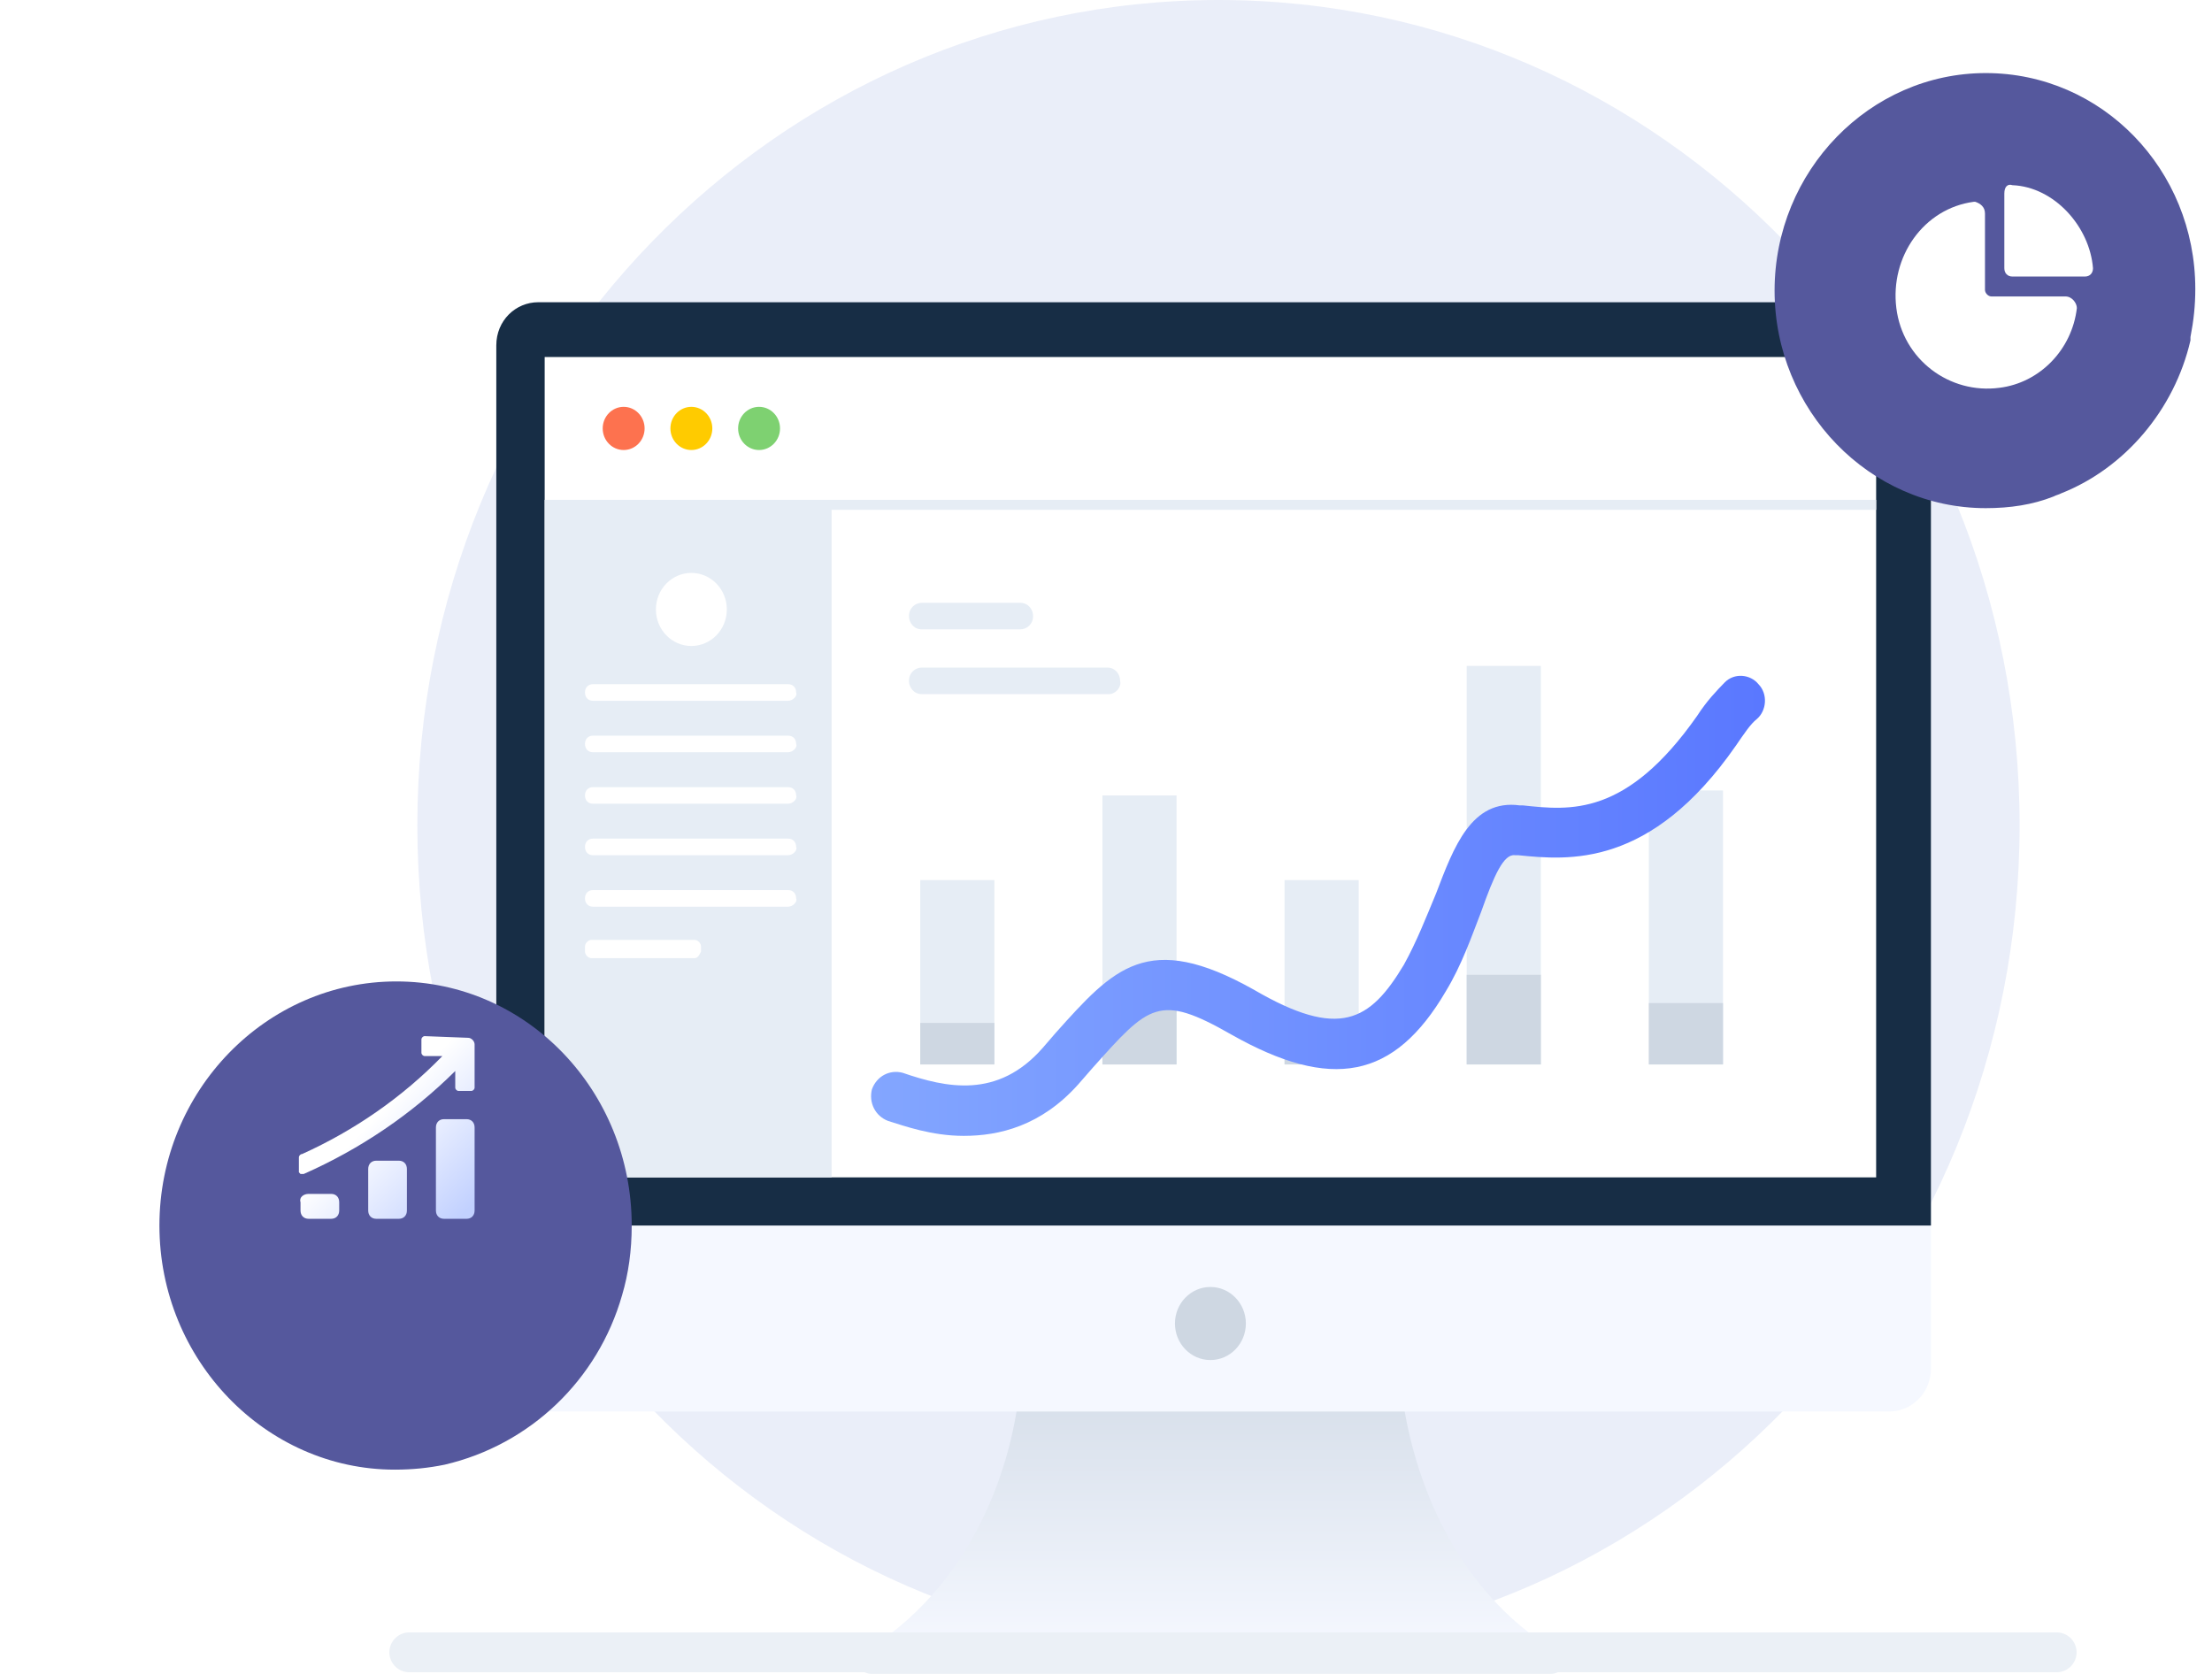
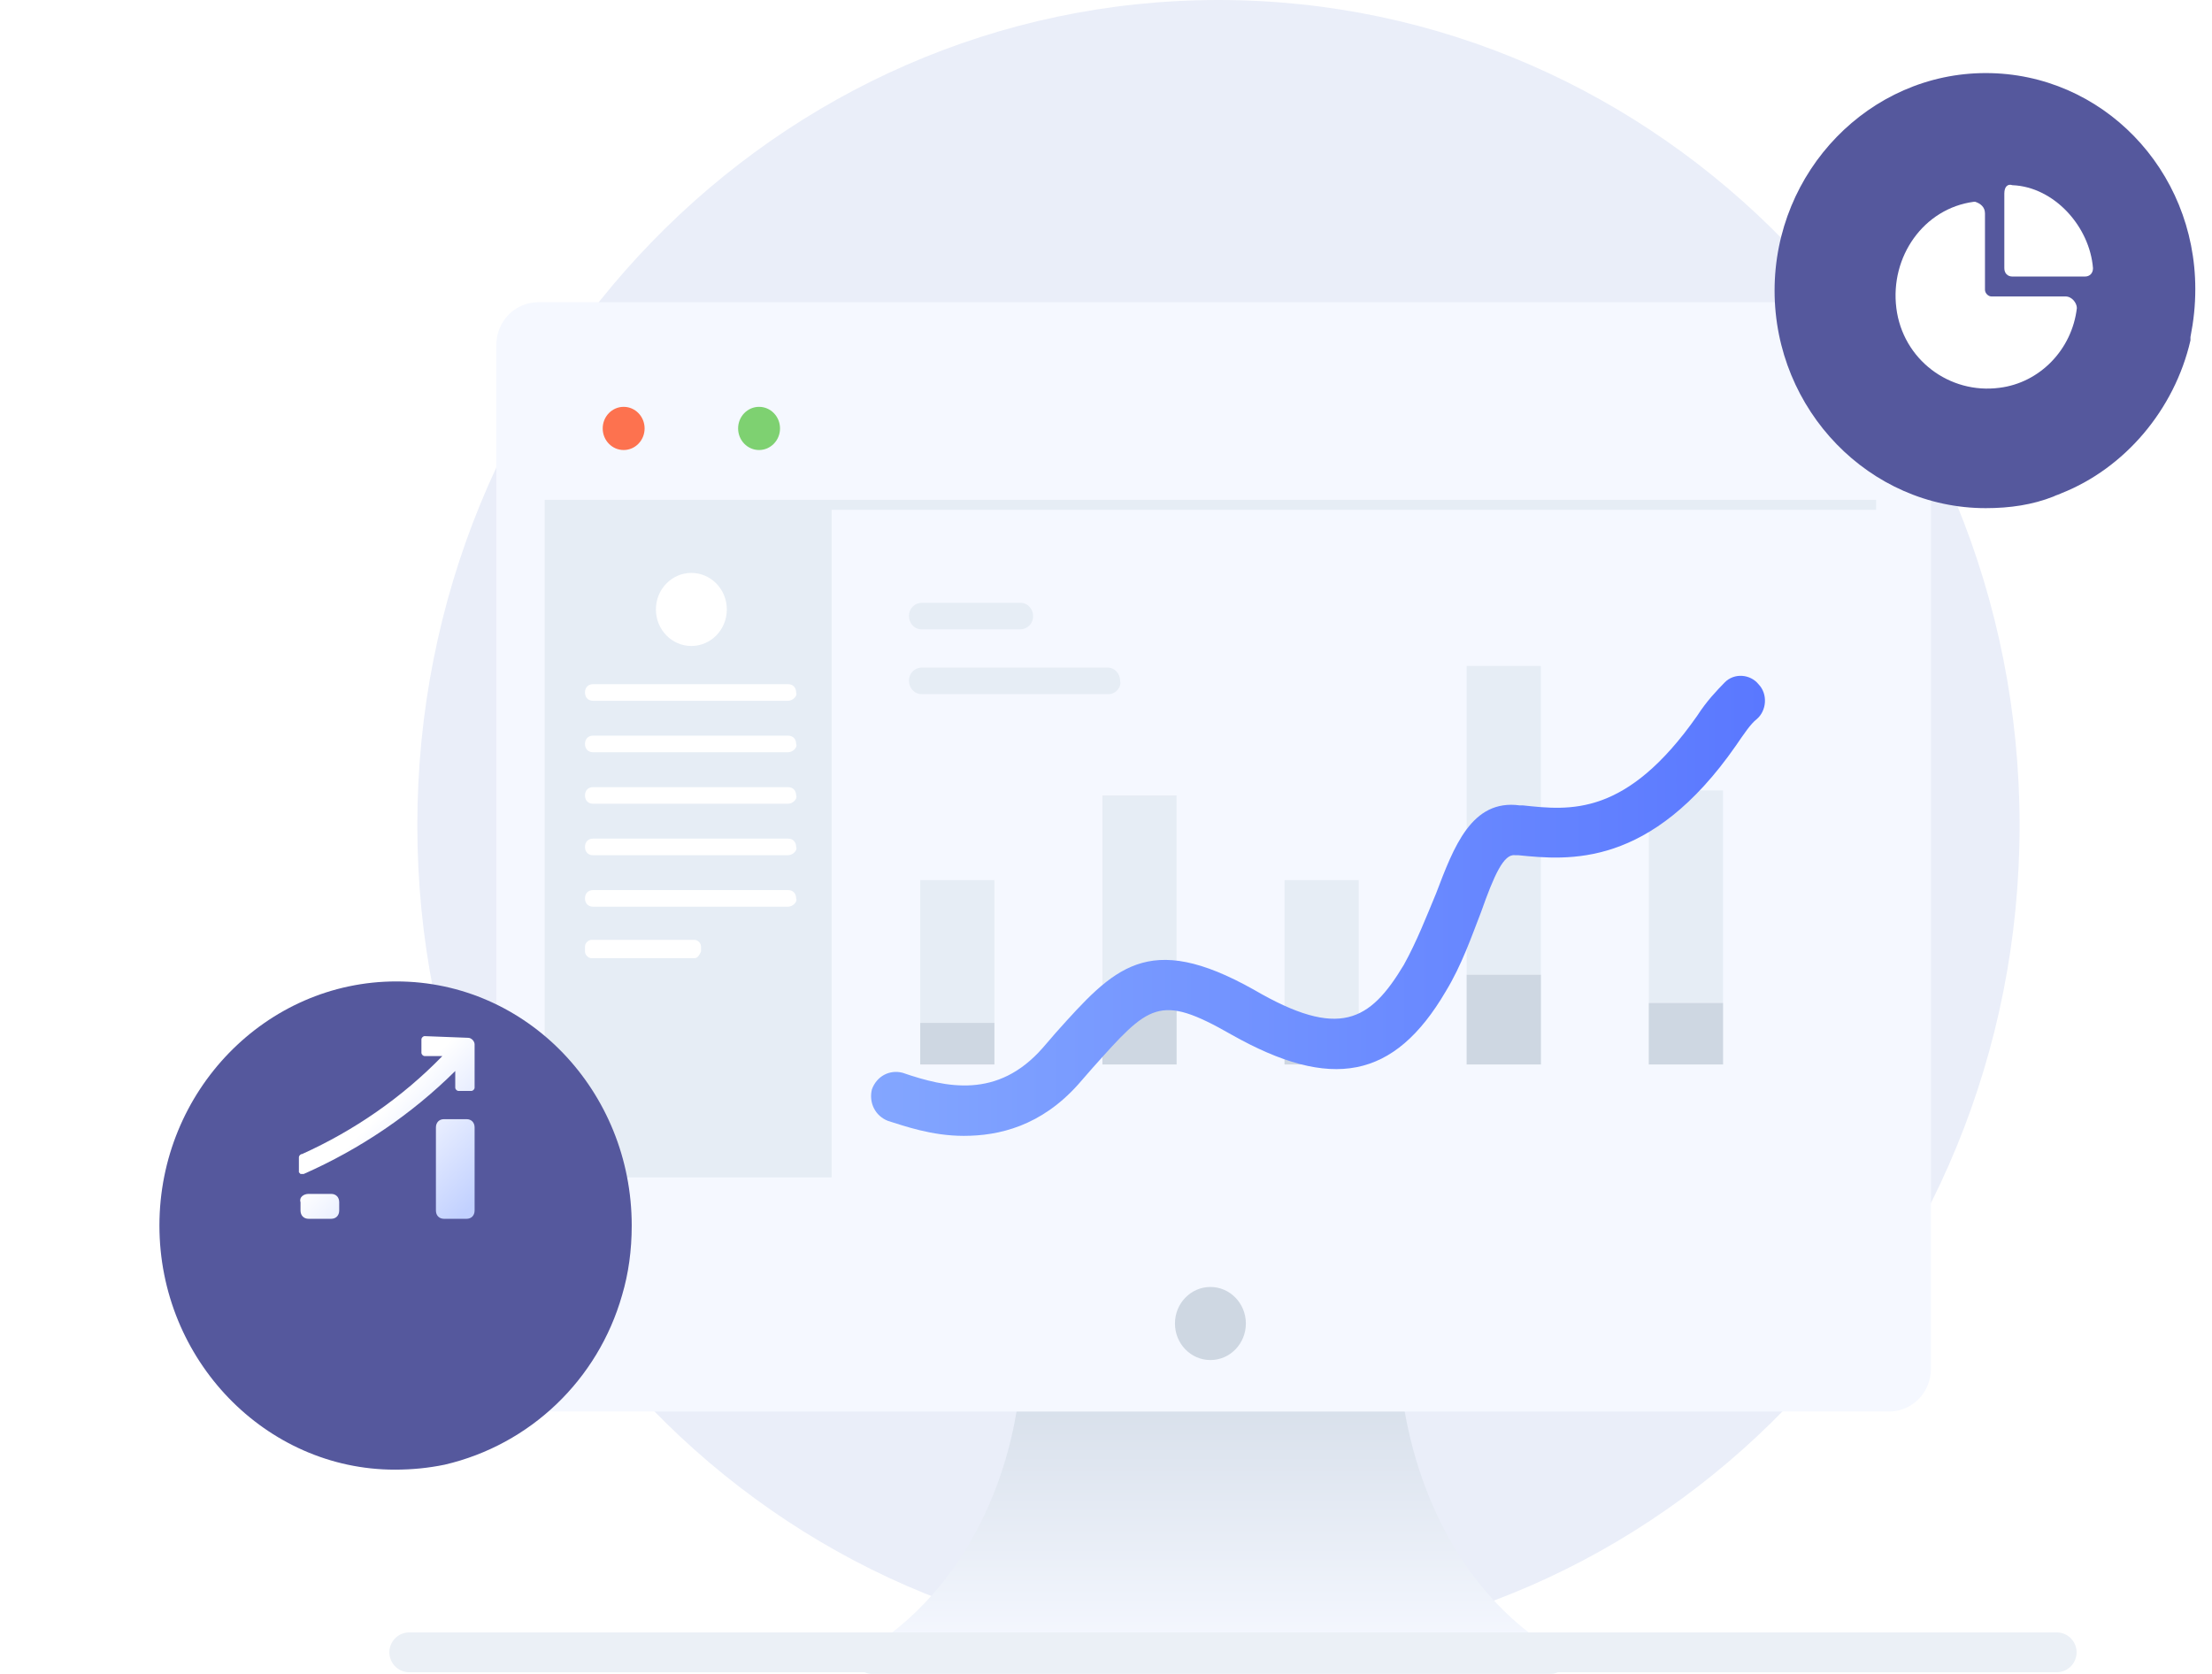
<svg xmlns="http://www.w3.org/2000/svg" width="111" height="84" viewBox="0 0 111 84" fill="none">
  <path d="M61.144 82.833C83.346 82.833 101.345 64.29 101.345 41.417C101.345 18.543 83.346 0 61.144 0C38.941 0 20.942 18.543 20.942 41.417C20.942 64.29 38.941 82.833 61.144 82.833Z" fill="#EAEEF9" />
  <path d="M78.292 83C72.549 83.166 65.592 83 60.739 82.916C55.886 83 48.929 83.166 43.186 83C48.849 79.666 50.871 73.416 51.194 69.333H70.284C70.688 73.416 72.63 79.666 78.292 83Z" fill="url(#paint0_linear_253_694)" />
  <path d="M43.753 84H77.807C78.292 84 78.696 83.583 78.696 83.083C78.696 82.583 78.292 82.167 77.807 82.167H43.753C43.267 82.167 42.863 82.583 42.863 83.083C42.863 83.583 43.267 84 43.753 84Z" fill="#EBF0F6" />
  <path d="M96.896 17.333V68.667C96.896 69.917 95.925 70.833 94.793 70.833H27.009C25.795 70.833 24.905 69.833 24.905 68.667V17.333C24.905 16.083 25.876 15.167 27.009 15.167H94.793C95.925 15.083 96.896 16.083 96.896 17.333Z" fill="#F5F8FF" />
-   <path d="M96.896 17.333V61.5H24.905V17.333C24.905 16.083 25.876 15.167 27.009 15.167H94.793C95.925 15.083 96.896 16.083 96.896 17.333Z" fill="#172D45" />
-   <path d="M94.146 17.916H27.332V59.083H94.146V17.916Z" fill="white" />
  <path d="M31.296 22.583C31.877 22.583 32.347 22.098 32.347 21.5C32.347 20.901 31.877 20.416 31.296 20.416C30.715 20.416 30.244 20.901 30.244 21.5C30.244 22.098 30.715 22.583 31.296 22.583Z" fill="#FD724F" />
-   <path d="M34.693 22.583C35.274 22.583 35.745 22.098 35.745 21.5C35.745 20.901 35.274 20.416 34.693 20.416C34.112 20.416 33.642 20.901 33.642 21.5C33.642 22.098 34.112 22.583 34.693 22.583Z" fill="#FFCB00" />
  <path d="M38.09 22.583C38.671 22.583 39.142 22.098 39.142 21.5C39.142 20.901 38.671 20.416 38.09 20.416C37.51 20.416 37.039 20.901 37.039 21.5C37.039 22.098 37.51 22.583 38.09 22.583Z" fill="#7ED171" />
  <path d="M94.146 25.083H41.73H31.053H27.332V59.083H41.73V25.583H94.146V25.083Z" fill="#E6EDF5" />
  <path d="M34.693 32.417C35.676 32.417 36.473 31.596 36.473 30.583C36.473 29.571 35.676 28.75 34.693 28.75C33.71 28.75 32.914 29.571 32.914 30.583C32.914 31.596 33.71 32.417 34.693 32.417Z" fill="white" />
  <path d="M39.546 35.167H29.759C29.516 35.167 29.355 35 29.355 34.75C29.355 34.5 29.516 34.333 29.759 34.333H39.546C39.789 34.333 39.951 34.5 39.951 34.75C40.032 34.917 39.789 35.167 39.546 35.167Z" fill="white" />
  <path d="M39.546 37.75H29.759C29.516 37.75 29.355 37.583 29.355 37.333C29.355 37.083 29.516 36.916 29.759 36.916H39.546C39.789 36.916 39.951 37.083 39.951 37.333C40.032 37.5 39.789 37.75 39.546 37.75Z" fill="white" />
  <path d="M39.546 40.333H29.759C29.516 40.333 29.355 40.167 29.355 39.917C29.355 39.667 29.516 39.5 29.759 39.5H39.546C39.789 39.5 39.951 39.667 39.951 39.917C40.032 40.083 39.789 40.333 39.546 40.333Z" fill="white" />
  <path d="M39.546 42.917H29.759C29.516 42.917 29.355 42.75 29.355 42.5C29.355 42.25 29.516 42.083 29.759 42.083H39.546C39.789 42.083 39.951 42.25 39.951 42.5C40.032 42.667 39.789 42.917 39.546 42.917Z" fill="white" />
  <path d="M39.546 45.5H29.759C29.516 45.5 29.355 45.333 29.355 45.083C29.355 44.833 29.516 44.666 29.759 44.666H39.546C39.789 44.666 39.951 44.833 39.951 45.083C40.032 45.25 39.789 45.5 39.546 45.5Z" fill="white" />
  <path d="M34.855 48.083H29.678C29.516 48.083 29.355 47.916 29.355 47.75V47.5C29.355 47.333 29.516 47.166 29.678 47.166H34.855C35.017 47.166 35.178 47.333 35.178 47.5V47.75C35.098 47.916 35.017 48.083 34.855 48.083Z" fill="white" />
  <path d="M60.739 68.25C61.722 68.25 62.519 67.429 62.519 66.416C62.519 65.404 61.722 64.583 60.739 64.583C59.756 64.583 58.96 65.404 58.96 66.416C58.96 67.429 59.756 68.25 60.739 68.25Z" fill="#CED7E2" />
  <path d="M110.162 14.5C110.162 15.333 110.081 16.083 109.919 16.917C109.919 17 109.919 17 109.919 17.083C109.111 20.583 106.603 23.5 103.448 24.75C103.287 24.833 103.206 24.833 103.044 24.917C101.992 25.333 100.86 25.5 99.647 25.5C93.823 25.5 89.05 20.583 89.05 14.583C89.05 8.583 93.823 3.667 99.647 3.667C105.471 3.667 110.162 8.5 110.162 14.5Z" fill="#55589D" />
  <path d="M49.9 44.166H46.179V53.416H49.9V44.166Z" fill="#E6EDF5" />
  <path d="M59.04 39.917H55.32V53.417H59.04V39.917Z" fill="#E6EDF5" />
  <path d="M68.181 44.166H64.46V53.416H68.181V44.166Z" fill="#E6EDF5" />
  <path d="M77.321 33.417H73.6V53.416H77.321V33.417Z" fill="#E6EDF5" />
  <path d="M86.462 39.666H82.741V53.416H86.462V39.666Z" fill="#E6EDF5" />
  <path d="M49.9 51.333H46.179V53.416H49.9V51.333Z" fill="#CED7E2" />
  <path d="M59.04 50.417H55.32V53.417H59.04V50.417Z" fill="#CED7E2" />
  <path d="M68.181 51.333H64.46V53.416H68.181V51.333Z" fill="#CED7E2" />
  <path d="M77.321 48.917H73.6V53.417H77.321V48.917Z" fill="#CED7E2" />
  <path d="M86.462 50.334H82.741V53.417H86.462V50.334Z" fill="#CED7E2" />
  <g filter="url(#filter0_d_253_694)">
    <path d="M48.363 52C46.745 52 45.37 51.5 44.562 51.25C43.914 51 43.591 50.333 43.753 49.667C43.995 49 44.642 48.667 45.289 48.833C47.474 49.583 50.062 50.167 52.327 47.583L52.974 46.833C55.886 43.583 57.585 41.667 62.923 44.667C67.21 47.167 68.747 46.25 70.446 43.417C71.093 42.25 71.578 41 72.064 39.833C72.953 37.5 73.843 35.083 76.27 35.417H76.431C78.777 35.667 81.608 36 85.168 30.917C85.653 30.167 86.138 29.667 86.543 29.25C87.028 28.75 87.837 28.833 88.241 29.333C88.727 29.833 88.646 30.667 88.16 31.083C87.837 31.333 87.513 31.833 87.109 32.417C82.822 38.583 78.696 38.167 76.189 37.917H76.027C75.461 37.833 74.976 38.917 74.328 40.75C73.843 42 73.358 43.417 72.549 44.75C69.96 49.167 66.806 49.75 61.791 46.917C58.151 44.833 57.665 45.417 54.834 48.583L54.106 49.417C52.246 51.5 50.143 52 48.363 52Z" fill="url(#paint1_linear_253_694)" />
  </g>
  <path d="M51.194 31.583H46.26C45.856 31.583 45.613 31.25 45.613 30.916C45.613 30.5 45.937 30.25 46.26 30.25H51.194C51.599 30.25 51.841 30.583 51.841 30.916C51.841 31.333 51.518 31.583 51.194 31.583Z" fill="#E6EDF5" />
  <path d="M55.643 34.833H46.26C45.856 34.833 45.613 34.5 45.613 34.166C45.613 33.75 45.937 33.5 46.26 33.5H55.562C55.967 33.5 56.209 33.833 56.209 34.166C56.29 34.5 55.967 34.833 55.643 34.833Z" fill="#E6EDF5" />
  <g filter="url(#filter1_d_253_694)">
    <path d="M31.7 56.5C31.7 57.75 31.538 58.916 31.215 60C30.002 64.25 26.604 67.5 22.317 68.5C21.508 68.666 20.7 68.75 19.81 68.75C13.339 68.75 8 63.25 8 56.5C8 49.75 13.339 44.25 19.891 44.25C26.442 44.25 31.7 49.75 31.7 56.5Z" fill="#55589D" />
  </g>
  <path d="M22.279 56.162H23.412C23.654 56.162 23.816 56.329 23.816 56.579V60.745C23.816 60.995 23.654 61.162 23.412 61.162H22.279C22.037 61.162 21.875 60.995 21.875 60.745V56.579C21.875 56.329 22.037 56.162 22.279 56.162Z" fill="url(#paint2_linear_253_694)" />
-   <path d="M18.882 58.246H20.014C20.257 58.246 20.419 58.412 20.419 58.662V60.746C20.419 60.996 20.257 61.162 20.014 61.162H18.882C18.639 61.162 18.477 60.996 18.477 60.746V58.662C18.477 58.412 18.639 58.246 18.882 58.246Z" fill="url(#paint3_linear_253_694)" />
  <path d="M15.485 59.912H16.617C16.86 59.912 17.022 60.079 17.022 60.329V60.745C17.022 60.995 16.86 61.162 16.617 61.162H15.485C15.242 61.162 15.08 60.995 15.08 60.745V60.329C14.999 60.079 15.242 59.912 15.485 59.912Z" fill="url(#paint4_linear_253_694)" />
  <path d="M23.492 52.079C23.654 52.079 23.816 52.245 23.816 52.412V54.579C23.816 54.662 23.735 54.745 23.654 54.745H23.007C22.926 54.745 22.845 54.662 22.845 54.579V53.745C20.662 55.912 18.073 57.662 15.242 58.912C15.161 58.912 15.161 58.912 15.08 58.912L14.999 58.829V58.079C14.999 57.995 15.08 57.912 15.161 57.912C17.75 56.745 20.176 55.079 22.198 52.995H21.309C21.228 52.995 21.147 52.912 21.147 52.829V52.162C21.147 52.079 21.228 51.995 21.309 51.995L23.492 52.079Z" fill="url(#paint5_linear_253_694)" />
  <path d="M103.653 14.877H99.932C99.77 14.877 99.608 14.71 99.608 14.543V10.71C99.608 10.377 99.366 10.21 99.123 10.127H99.042C96.535 10.46 94.836 12.877 95.16 15.46C95.483 18.043 97.829 19.793 100.336 19.46C102.359 19.21 103.976 17.543 104.219 15.46C104.219 15.21 103.976 14.877 103.653 14.877C103.653 14.877 103.734 14.877 103.653 14.877Z" fill="white" />
  <path d="M100.579 9.71V13.46C100.579 13.71 100.741 13.877 100.984 13.877H104.624C104.866 13.877 105.028 13.71 105.028 13.46C104.866 11.377 103.087 9.377 100.984 9.293C100.741 9.21 100.579 9.377 100.579 9.71C100.579 9.71 100.579 9.627 100.579 9.71Z" fill="white" />
  <path d="M20.538 82.917H103.205" stroke="#EBF0F6" stroke-width="2" stroke-miterlimit="10" stroke-linecap="round" stroke-linejoin="round" />
  <defs>
    <filter id="filter0_d_253_694" x="35.711" y="25.914" width="60.856" height="39.086" filterUnits="userSpaceOnUse" color-interpolation-filters="sRGB">
      <feFlood flood-opacity="0" result="BackgroundImageFix" />
      <feColorMatrix in="SourceAlpha" type="matrix" values="0 0 0 0 0 0 0 0 0 0 0 0 0 0 0 0 0 0 127 0" result="hardAlpha" />
      <feOffset dy="5" />
      <feGaussianBlur stdDeviation="4" />
      <feColorMatrix type="matrix" values="0 0 0 0 0.113 0 0 0 0 0.296 0 0 0 0 1 0 0 0 0.22 0" />
      <feBlend mode="normal" in2="BackgroundImageFix" result="effect1_dropShadow_253_694" />
      <feBlend mode="normal" in="SourceGraphic" in2="effect1_dropShadow_253_694" result="shape" />
    </filter>
    <filter id="filter1_d_253_694" x="0" y="41.25" width="39.7" height="40.5" filterUnits="userSpaceOnUse" color-interpolation-filters="sRGB">
      <feFlood flood-opacity="0" result="BackgroundImageFix" />
      <feColorMatrix in="SourceAlpha" type="matrix" values="0 0 0 0 0 0 0 0 0 0 0 0 0 0 0 0 0 0 127 0" result="hardAlpha" />
      <feOffset dy="5" />
      <feGaussianBlur stdDeviation="4" />
      <feColorMatrix type="matrix" values="0 0 0 0 0.113 0 0 0 0 0.296 0 0 0 0 1 0 0 0 0.22 0" />
      <feBlend mode="normal" in2="BackgroundImageFix" result="effect1_dropShadow_253_694" />
      <feBlend mode="normal" in="SourceGraphic" in2="effect1_dropShadow_253_694" result="shape" />
    </filter>
    <linearGradient id="paint0_linear_253_694" x1="60.737" y1="82.629" x2="60.737" y2="70.381" gradientUnits="userSpaceOnUse">
      <stop stop-color="#F5F8FF" />
      <stop offset="0.991" stop-color="#D8E0EB" />
    </linearGradient>
    <linearGradient id="paint1_linear_253_694" x1="43.702" y1="40.545" x2="88.499" y2="40.545" gradientUnits="userSpaceOnUse">
      <stop stop-color="#83A6FF" />
      <stop offset="1" stop-color="#5A78FF" />
    </linearGradient>
    <linearGradient id="paint2_linear_253_694" x1="24.194" y1="60.052" x2="19.442" y2="55.439" gradientUnits="userSpaceOnUse">
      <stop offset="0.011" stop-color="#C2D1FF" />
      <stop offset="1" stop-color="white" />
    </linearGradient>
    <linearGradient id="paint3_linear_253_694" x1="21.99" y1="62.323" x2="17.237" y2="57.71" gradientUnits="userSpaceOnUse">
      <stop offset="0.011" stop-color="#C2D1FF" />
      <stop offset="1" stop-color="white" />
    </linearGradient>
    <linearGradient id="paint4_linear_253_694" x1="19.874" y1="64.503" x2="15.122" y2="59.89" gradientUnits="userSpaceOnUse">
      <stop offset="0.011" stop-color="#C2D1FF" />
      <stop offset="1" stop-color="white" />
    </linearGradient>
    <linearGradient id="paint5_linear_253_694" x1="23.955" y1="60.298" x2="19.203" y2="55.685" gradientUnits="userSpaceOnUse">
      <stop offset="0.011" stop-color="#C2D1FF" />
      <stop offset="1" stop-color="white" />
    </linearGradient>
  </defs>
</svg>